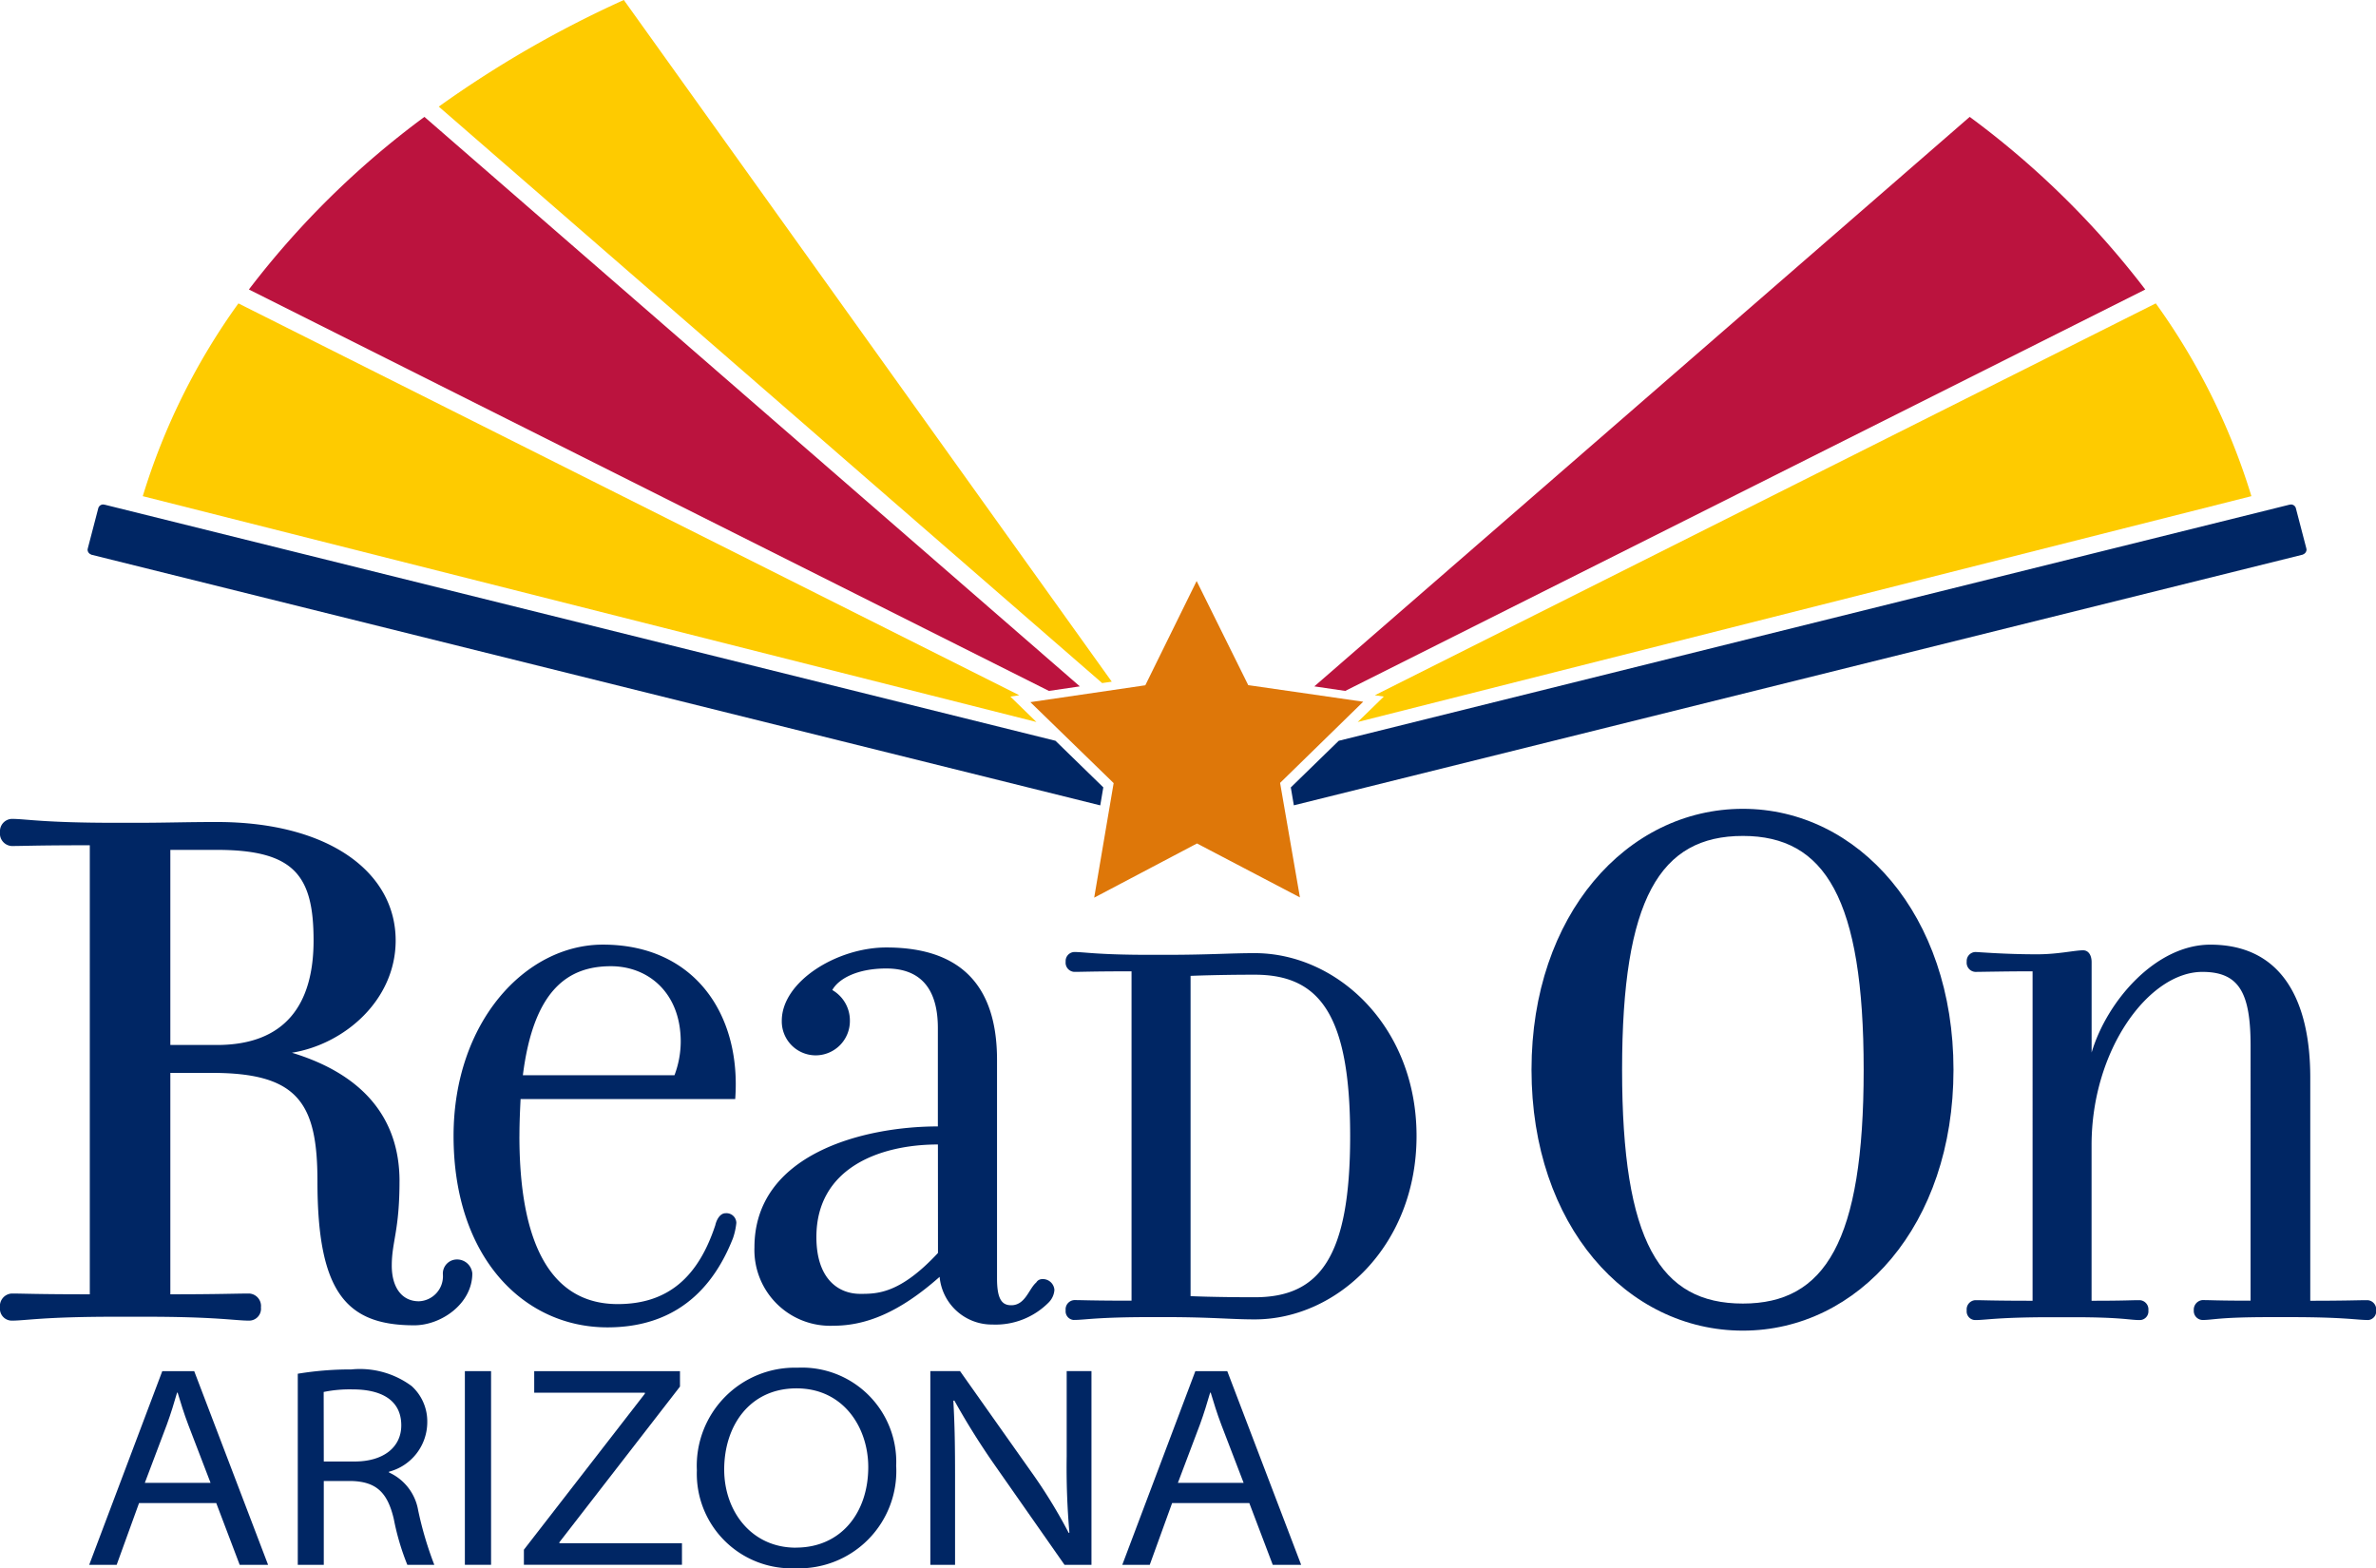
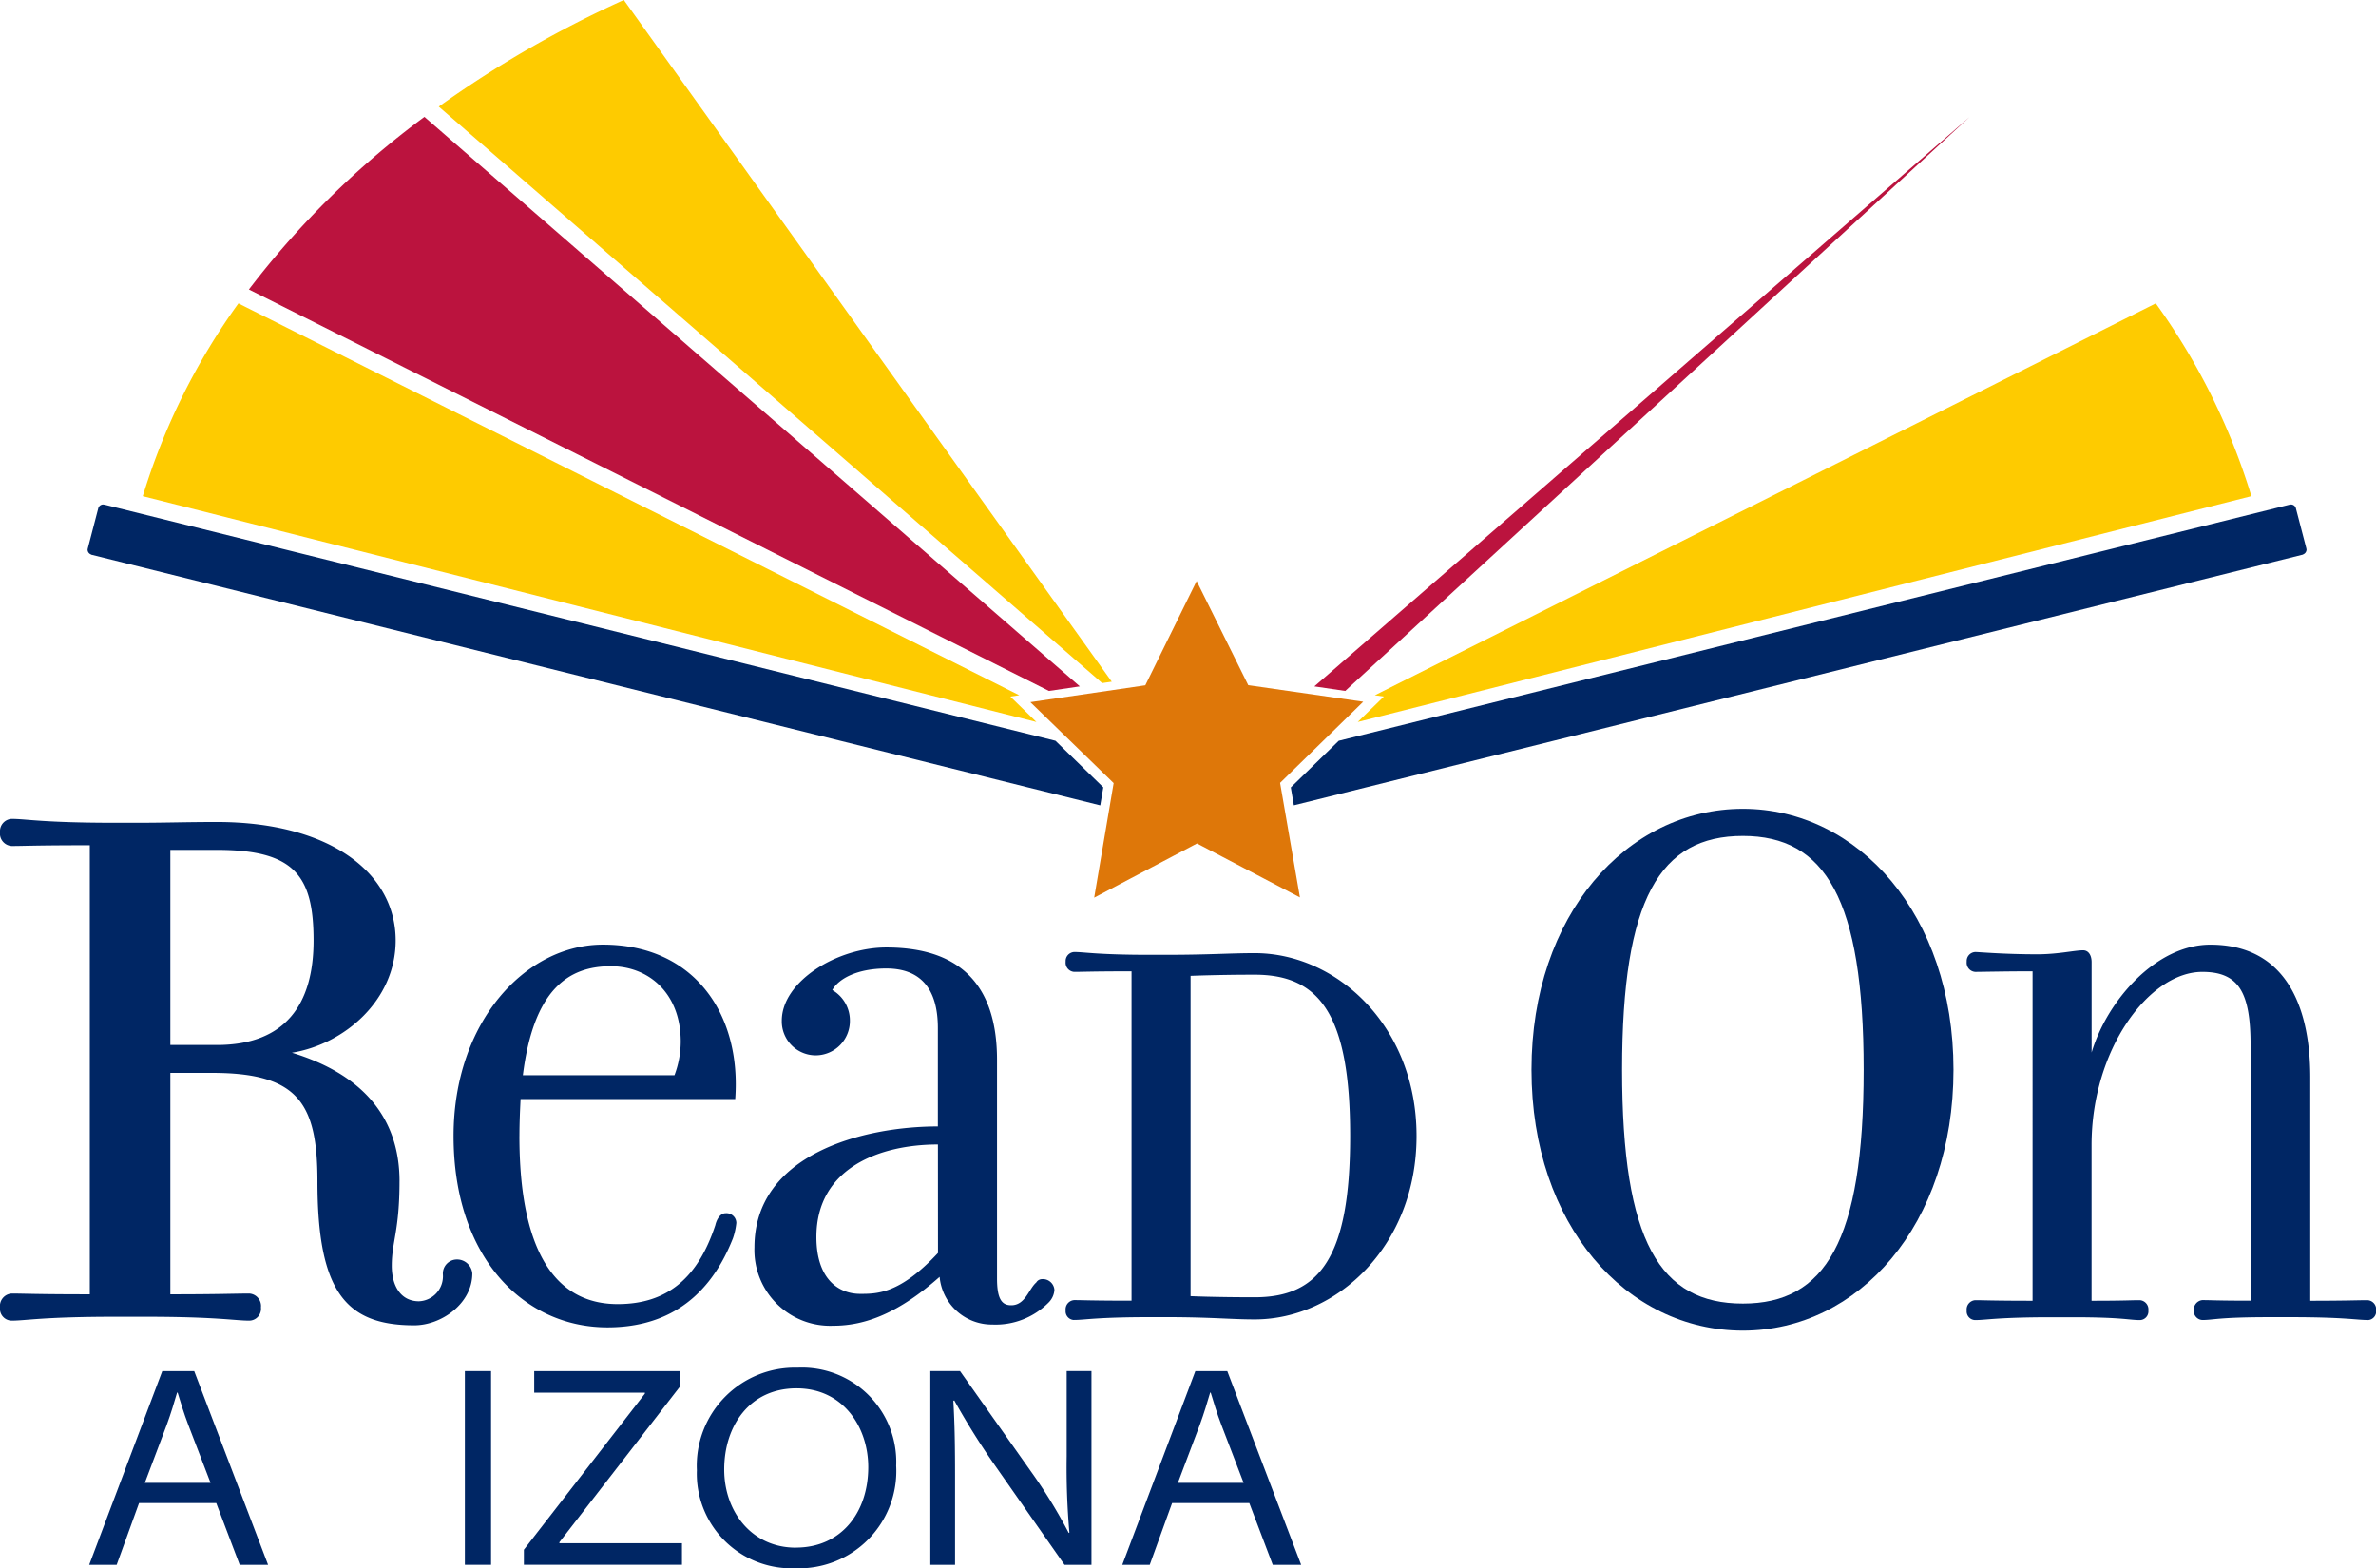
<svg xmlns="http://www.w3.org/2000/svg" width="151.953" height="100.306" viewBox="0 0 151.953 100.306">
  <defs>
    <clipPath id="clip-path">
      <rect id="Rectangle_12" data-name="Rectangle 12" width="151.953" height="100.306" fill="none" />
    </clipPath>
  </defs>
  <g id="Group_3" data-name="Group 3" clip-path="url(#clip-path)">
    <path id="Path_16" data-name="Path 16" d="M8.988,97.591l-1.432,3.952H5.8l4.673-12.387h2.043l4.724,12.387H15.424l-1.5-3.952Zm4.573-1.29-1.42-3.7c-.3-.788-.49-1.431-.685-2.071h-.037c-.189.652-.386,1.309-.652,2.038L9.357,96.3Z" transform="translate(-0.095 -1.457)" fill="#002664" />
-     <path id="Path_17" data-name="Path 17" d="M19.36,89.319a20.746,20.746,0,0,1,3.423-.276,5.562,5.562,0,0,1,3.858,1.064,3.047,3.047,0,0,1,1,2.335,3.282,3.282,0,0,1-2.45,3.144v.047a3.251,3.251,0,0,1,1.867,2.418,22.646,22.646,0,0,0,1.033,3.489H26.366a15.85,15.85,0,0,1-.866-2.933c-.4-1.695-1.113-2.361-2.644-2.426H21.023v5.359H19.36Zm1.663,5.613H23c1.836,0,2.979-.91,2.979-2.311,0-1.669-1.354-2.3-3.1-2.3a8.253,8.253,0,0,0-1.863.164Z" transform="translate(-0.316 -1.455)" fill="#002664" />
    <rect id="Rectangle_11" data-name="Rectangle 11" width="1.675" height="12.387" transform="translate(29.73 87.697)" fill="#002664" />
    <path id="Path_18" data-name="Path 18" d="M34.062,100.576,41.8,90.595v-.061H34.722V89.156h9.322v.986L36.332,100.1v.06h7.839v1.379H34.062Z" transform="translate(-0.557 -1.457)" fill="#002664" />
    <path id="Path_19" data-name="Path 19" d="M51.587,101.76a6.05,6.05,0,0,1-6.279-6.266,6.274,6.274,0,0,1,6.436-6.562,6.031,6.031,0,0,1,6.311,6.276A6.223,6.223,0,0,1,51.6,101.76Zm.063-1.322c2.857,0,4.619-2.21,4.619-5.152,0-2.516-1.574-5.033-4.587-5.033s-4.626,2.414-4.626,5.189c0,2.683,1.755,5,4.575,5Z" transform="translate(-0.741 -1.454)" fill="#002664" />
    <path id="Path_20" data-name="Path 20" d="M60.487,101.542V89.154h1.9l4.533,6.413a33,33,0,0,1,2.419,3.939l.042-.024a47.715,47.715,0,0,1-.174-4.882V89.154h1.585v12.388H69.068L64.6,95.156a47.578,47.578,0,0,1-2.581-4.127l-.061.025c.091,1.541.11,3.008.11,4.857v5.631Z" transform="translate(-0.989 -1.457)" fill="#002664" />
    <path id="Path_21" data-name="Path 21" d="M76.154,97.591l-1.431,3.952H72.967l4.672-12.387h2.042l4.725,12.387H82.59l-1.5-3.952Zm4.573-1.29-1.42-3.7c-.3-.788-.49-1.431-.685-2.071h-.036c-.19.652-.387,1.309-.653,2.038L76.523,96.3Z" transform="translate(-1.193 -1.457)" fill="#002664" />
    <path id="Path_22" data-name="Path 22" d="M25.55,76.422c0,3.169-.495,3.863-.495,5.4,0,1.387.644,2.277,1.733,2.277a1.6,1.6,0,0,0,1.535-1.732.9.9,0,0,1,.892-.941.978.978,0,0,1,.991.891c0,1.931-1.981,3.319-3.713,3.319-4.36,0-6.191-2.131-6.191-9.212,0-5-1.237-6.932-6.734-6.932H10.894V83.653c3.119,0,4.16-.049,5.05-.049a.8.8,0,0,1,.744.89.76.76,0,0,1-.744.843c-.94,0-2.079-.249-6.684-.249H7.428c-4.7,0-5.745.249-6.685.249A.759.759,0,0,1,0,84.494a.8.8,0,0,1,.743-.89c.793,0,1.535.049,5,.049V54.933c-3.466,0-4.208.048-5,.048A.8.8,0,0,1,0,54.09a.789.789,0,0,1,.743-.844c.94,0,1.98.25,6.685.25H8.665c1.932,0,3.22-.051,5.2-.051,7.181,0,11.439,3.22,11.439,7.578,0,3.812-3.269,6.635-6.636,7.18,4.408,1.337,6.883,4.061,6.883,8.219M13.865,55.228H10.894V67.707h2.971c4.408,0,6.189-2.624,6.189-6.684,0-4.161-1.236-5.795-6.189-5.795" transform="translate(0 -0.87)" fill="#002664" />
    <path id="Path_23" data-name="Path 23" d="M33.7,73.663c0,7.3,2.252,10.75,6.284,10.75,3.231,0,5.156-1.743,6.245-5.049.073-.326.291-.762.655-.762a.632.632,0,0,1,.69.618,4.359,4.359,0,0,1-.217.982c-1.743,4.429-4.9,5.7-8.027,5.7-5.375,0-9.841-4.5-9.841-12.24,0-7.264,4.576-12.24,9.55-12.24,5.885,0,8.862,4.5,8.462,9.879H33.775c-.036.726-.073,1.526-.073,2.361m9.915-3.886a6.146,6.146,0,0,0,.4-2.142c0-3.124-2.07-4.831-4.467-4.831-2.724,0-4.94,1.489-5.629,6.973Z" transform="translate(-0.482 -1.004)" fill="#002664" />
    <path id="Path_24" data-name="Path 24" d="M55.155,66.292a2.193,2.193,0,0,1-2.179,2.215A2.171,2.171,0,0,1,50.8,66.292c0-2.505,3.523-4.685,6.684-4.685,4.5,0,7.081,2.18,7.081,7.192V82.781c0,1.345.327,1.709.908,1.709.908,0,1.126-1.055,1.6-1.454a.439.439,0,0,1,.362-.217.742.742,0,0,1,.8.69,1.255,1.255,0,0,1-.364.8,4.774,4.774,0,0,1-3.6,1.415,3.355,3.355,0,0,1-3.377-3.051C58.315,84.959,56.173,85.8,54.1,85.8a4.848,4.848,0,0,1-5.049-5.011c0-5.957,6.938-7.736,11.731-7.736V66.764c0-2.543-1.125-3.813-3.3-3.813-1.853,0-3.051.653-3.452,1.379a2.243,2.243,0,0,1,1.125,1.961m5.63,7.917c-3.7,0-7.772,1.489-7.772,5.922,0,2.687,1.416,3.632,2.8,3.632,1.09,0,2.544,0,4.976-2.616Z" transform="translate(-0.802 -1.007)" fill="#002664" />
    <path id="Path_25" data-name="Path 25" d="M69.828,85.438a.556.556,0,0,1-.544-.617.59.59,0,0,1,.544-.655c.582,0,1.127.037,3.67.037V63.138c-2.543,0-3.088.035-3.67.035a.589.589,0,0,1-.544-.653.577.577,0,0,1,.544-.618c.691,0,1.454.181,4.9.181h.907c2.833,0,4.14-.108,5.74-.108,5.266,0,10.35,4.685,10.35,11.695S86.645,85.4,81.379,85.4c-1.562,0-2.762-.146-5.74-.146h-.907c-3.451,0-4.214.181-4.9.181M87.479,73.67c0-7.772-1.96-10.316-6.1-10.316-2.4,0-4.106.074-4.106.074V83.913s1.489.071,4.106.071c4.139,0,6.1-2.542,6.1-10.314" transform="translate(-1.132 -1.012)" fill="#002664" />
    <path id="Path_26" data-name="Path 26" d="M113.091,85.967c-7.428,0-13.519-6.732-13.519-16.688,0-9.9,6.092-16.687,13.519-16.687,7.377,0,13.468,6.784,13.468,16.687,0,9.956-6.091,16.688-13.468,16.688m0-31.641c-5.3,0-7.726,4.011-7.726,14.954,0,10.994,2.425,14.955,7.726,14.955,5.248,0,7.724-3.961,7.724-14.955,0-10.942-2.476-14.954-7.724-14.954" transform="translate(-1.627 -0.86)" fill="#002664" />
    <path id="Path_27" data-name="Path 27" d="M153.5,85.43c-.69,0-1.486-.182-4.9-.182h-1.343c-3.305,0-3.6.182-4.32.182a.579.579,0,0,1-.547-.617.615.615,0,0,1,.547-.655c.615,0,.907.037,3.085.037V67.888c0-3.377-.727-4.722-3.085-4.722-3.415,0-7.084,4.975-7.084,11.077V84.2c2.179,0,2.434-.037,3.087-.037a.59.59,0,0,1,.546.655.557.557,0,0,1-.546.617c-.69,0-1.126-.182-4.285-.182h-1.344c-3.45,0-4.213.182-4.9.182a.556.556,0,0,1-.544-.617.59.59,0,0,1,.544-.655c.582,0,1.127.037,3.669.037V63.129c-1.745,0-3.307.037-3.669.037a.589.589,0,0,1-.544-.654.576.576,0,0,1,.544-.617c.254,0,1.817.146,3.959.146,1.343,0,2.4-.256,2.943-.256.326,0,.543.291.543.763v5.776c.981-3.305,4.106-6.9,7.591-6.9,4.613,0,6.392,3.632,6.392,8.5V84.2c2.254,0,3.015-.037,3.668-.037a.589.589,0,0,1,.544.655.555.555,0,0,1-.544.617" transform="translate(-2.09 -1.004)" fill="#002664" />
    <path id="Path_28" data-name="Path 28" d="M74.341,44.448l3.283-6.668,3.3,6.659L88.277,45.5l-5.316,5.192,1.269,7.324-6.584-3.45-6.574,3.466,1.244-7.327-5.326-5.178Z" transform="translate(-1.095 -0.618)" fill="#de7709" />
    <path id="Path_29" data-name="Path 29" d="M64.766,44.875l.573-.085L15.4,19.727a41.986,41.986,0,0,0-6.117,12.33L66.434,46.5Z" transform="translate(-0.152 -0.322)" fill="#fecb00" />
    <path id="Path_30" data-name="Path 30" d="M69.323,44.024,27.408,7.6A55.744,55.744,0,0,0,16.182,18.639L67.347,44.315Z" transform="translate(-0.264 -0.124)" fill="#bb133e" />
    <path id="Path_31" data-name="Path 31" d="M71.567,43.6,40.362,0A69.464,69.464,0,0,0,28.527,6.819l42.425,36.87Z" transform="translate(-0.466 0)" fill="#fecb00" />
    <path id="Path_32" data-name="Path 32" d="M67.594,47.916,6.764,32.81l-.01.006a.406.406,0,0,0-.062-.014.33.33,0,0,0-.31.225l0,0-.672,2.578,0,.008a.368.368,0,0,0-.015.073A.329.329,0,0,0,5.918,36l0,.011,64.54,16.036.195-1.151Z" transform="translate(-0.093 -0.536)" fill="#002664" />
    <path id="Path_33" data-name="Path 33" d="M89.943,44.875l-.574-.085,49.943-25.064a41.956,41.956,0,0,1,6.115,12.33L88.275,46.5Z" transform="translate(-1.443 -0.322)" fill="#fecb00" />
-     <path id="Path_34" data-name="Path 34" d="M85.453,44.024,127.366,7.6a55.7,55.7,0,0,1,11.228,11.041L87.429,44.315Z" transform="translate(-1.397 -0.124)" fill="#bb133e" />
+     <path id="Path_34" data-name="Path 34" d="M85.453,44.024,127.366,7.6L87.429,44.315Z" transform="translate(-1.397 -0.124)" fill="#bb133e" />
    <path id="Path_35" data-name="Path 35" d="M86.987,47.917,147.813,32.81l.011.006a.275.275,0,0,1,.063-.013.325.325,0,0,1,.309.223l0,0,.672,2.577,0,.008a.444.444,0,0,1,.014.074.331.331,0,0,1-.222.31l0,.011L84.118,52.044,83.923,50.9Z" transform="translate(-1.372 -0.536)" fill="#002664" />
  </g>
</svg>